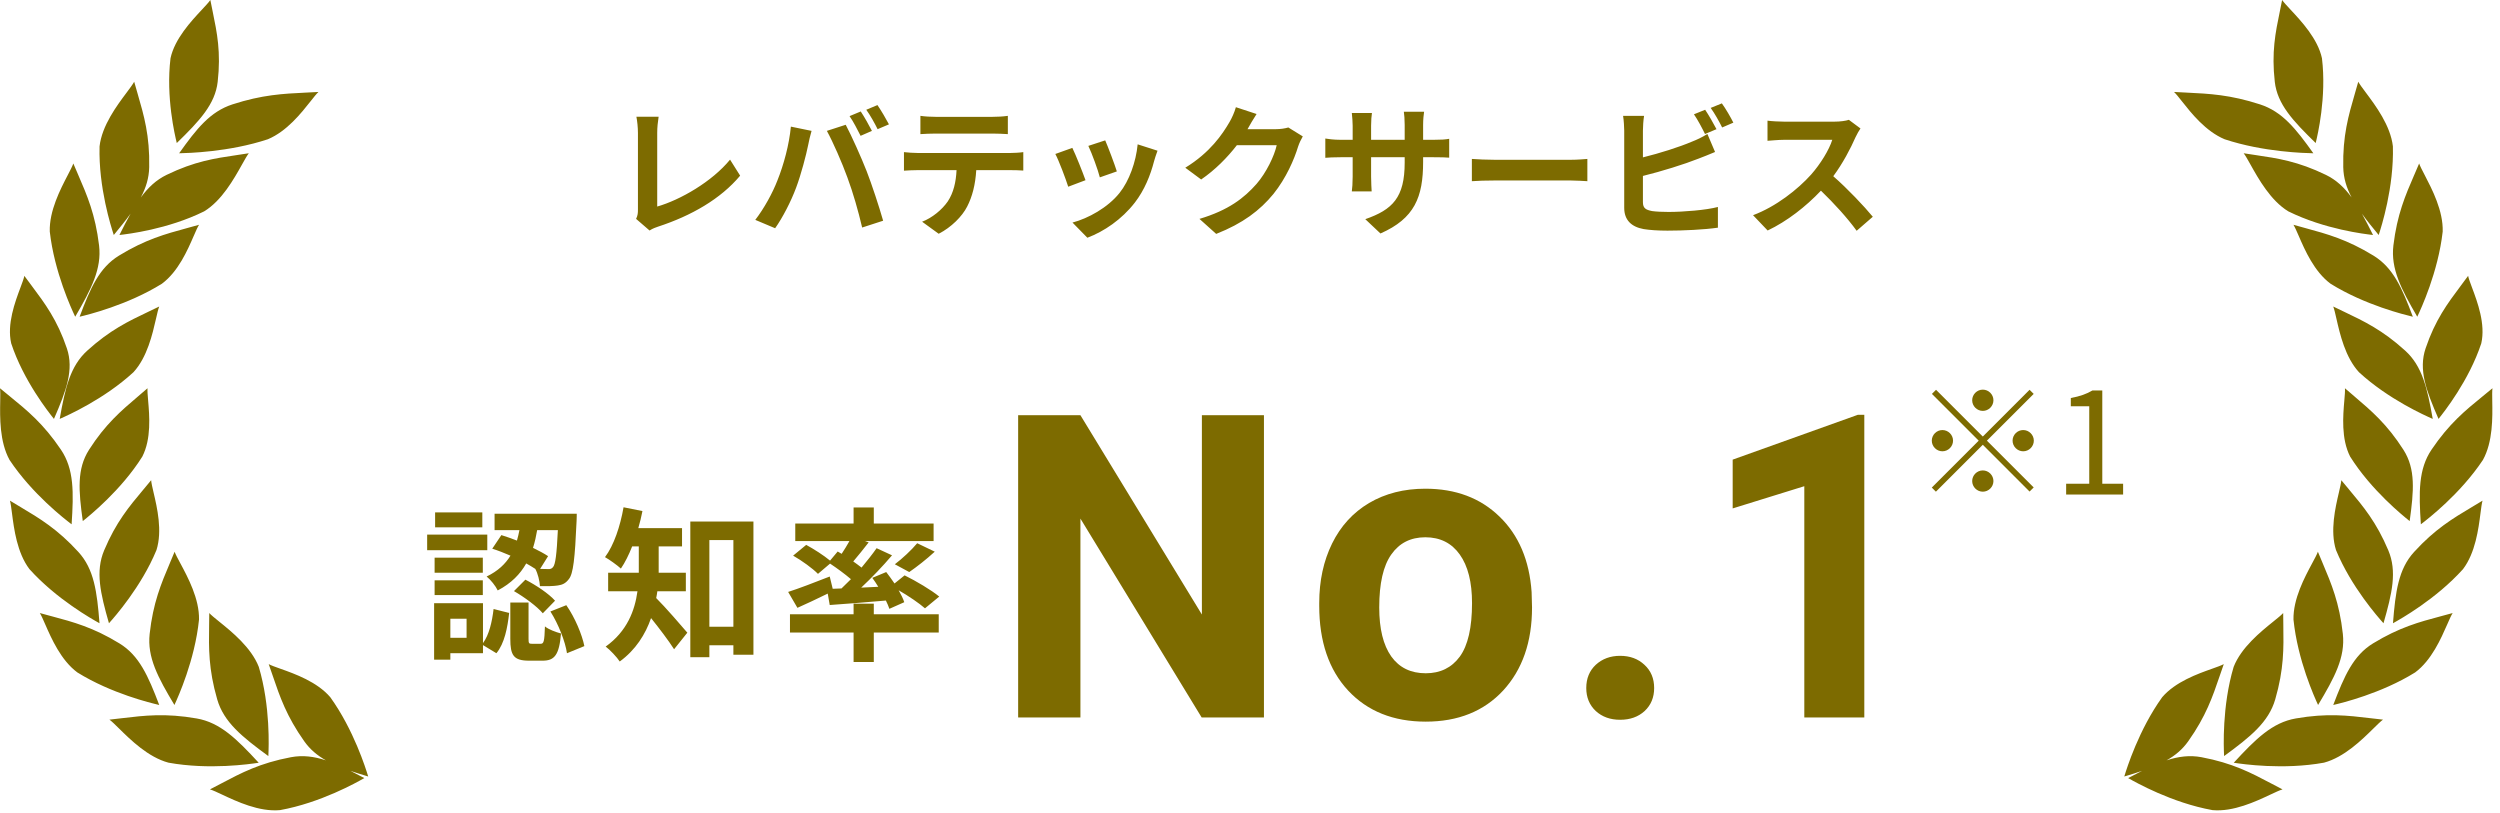
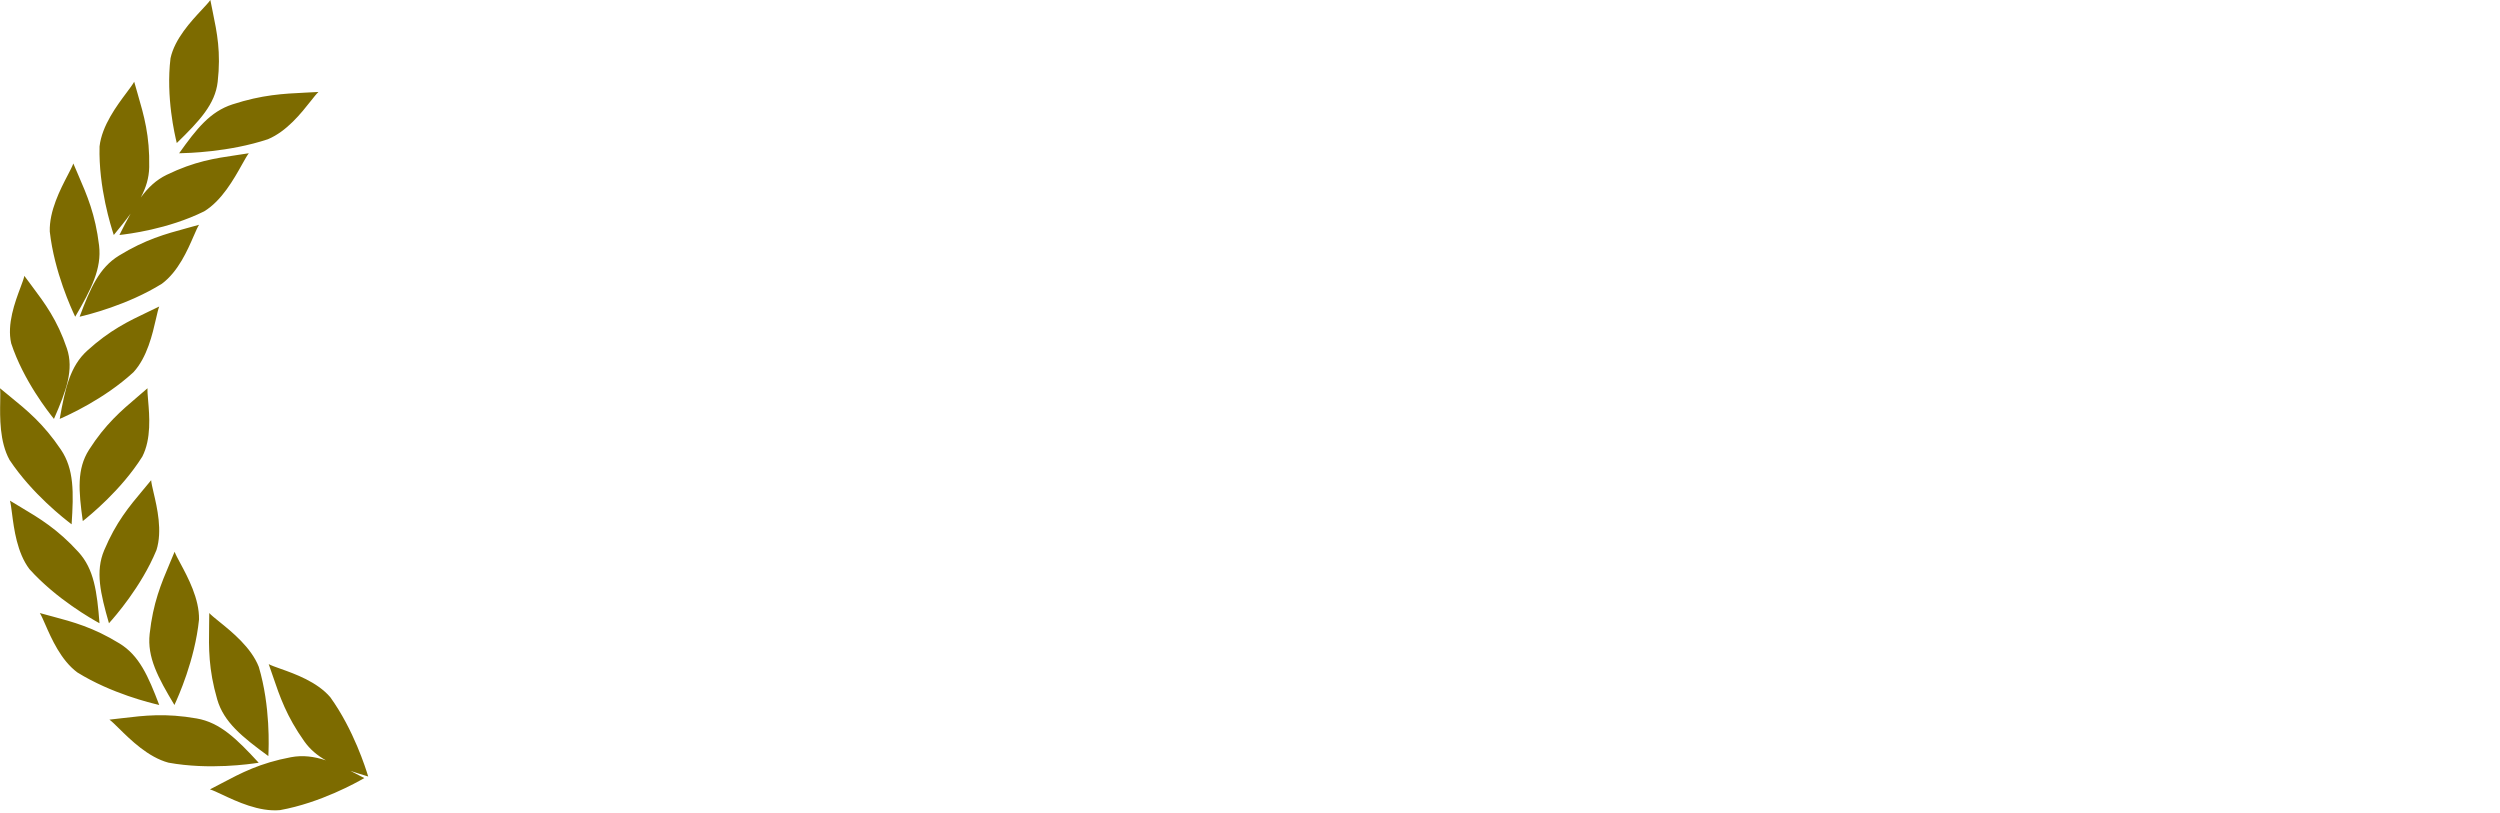
<svg xmlns="http://www.w3.org/2000/svg" width="166" height="54" viewBox="0 0 166 54" fill="none">
-   <path fill-rule="evenodd" clip-rule="evenodd" d="M154.178 3.868C153.902 2.58 152.809 1.408 152.092 0.641C151.844 0.375 151.641 0.157 151.533 7.62939e-06C151.482 0.265 151.429 0.521 151.377 0.774C151.089 2.171 150.822 3.462 151.046 5.434C151.214 6.915 152.243 8.019 153.762 9.498C153.762 9.495 153.767 9.473 153.776 9.436L153.776 9.436L153.776 9.436L153.776 9.436C153.879 9.007 154.493 6.45 154.178 3.868ZM158.888 9.716C158.731 8.339 157.74 7.015 157.092 6.148C156.867 5.847 156.683 5.601 156.589 5.427C156.513 5.702 156.436 5.967 156.359 6.229C155.939 7.674 155.55 9.009 155.592 11.102C155.606 11.815 155.805 12.46 156.147 13.11C155.664 12.449 155.128 11.946 154.437 11.611C152.581 10.711 151.24 10.513 149.787 10.299L149.787 10.299L149.787 10.299C149.523 10.26 149.256 10.221 148.98 10.176C149.1 10.333 149.25 10.602 149.434 10.93C149.963 11.877 150.771 13.323 151.944 14.034C154.37 15.234 157.057 15.544 157.506 15.596L157.506 15.596L157.506 15.596C157.545 15.6 157.567 15.603 157.57 15.604C157.314 15.091 157.073 14.619 156.831 14.189C157.153 14.635 157.528 15.1 157.944 15.604C157.945 15.6 157.952 15.578 157.965 15.539C158.109 15.095 158.964 12.457 158.888 9.716ZM162.195 15.376C162.236 14.002 161.491 12.569 161.003 11.63L161.003 11.63L161.003 11.63C160.834 11.305 160.695 11.038 160.631 10.855C160.523 11.114 160.414 11.365 160.307 11.613L160.306 11.613L160.306 11.613L160.306 11.613L160.306 11.613L160.306 11.613L160.306 11.613L160.306 11.613L160.306 11.613C159.716 12.976 159.17 14.234 158.922 16.294C158.736 17.842 159.437 19.192 160.506 21.031C160.507 21.028 160.517 21.007 160.535 20.97C160.731 20.551 161.891 18.077 162.195 15.376ZM164.757 22.798C165.049 21.519 164.503 20.059 164.145 19.102C164.021 18.771 163.919 18.5 163.883 18.317C163.719 18.543 163.556 18.76 163.396 18.974C162.513 20.154 161.698 21.243 161.06 23.13C160.581 24.548 161.094 25.924 161.918 27.816C161.92 27.812 161.934 27.795 161.959 27.763L161.959 27.763L161.959 27.763L161.959 27.763C162.245 27.405 163.943 25.276 164.757 22.798ZM155.663 26.597C155.577 27.602 155.445 29.135 156.049 30.317C157.453 32.556 159.592 34.27 159.95 34.558L159.95 34.558C159.982 34.583 160 34.597 160.002 34.6C160.281 32.589 160.404 31.145 159.589 29.867C158.503 28.166 157.459 27.278 156.328 26.316L156.328 26.316L156.328 26.315C156.123 26.141 155.915 25.965 155.704 25.78C155.718 25.965 155.693 26.249 155.663 26.597L155.663 26.597L155.663 26.597L155.663 26.597ZM164.868 30.537C165.533 29.329 165.505 27.706 165.486 26.644C165.48 26.275 165.475 25.974 165.5 25.78C165.282 25.962 165.068 26.137 164.857 26.308L164.857 26.308C163.695 27.254 162.622 28.128 161.456 29.854C160.58 31.151 160.605 32.68 160.745 34.813C160.748 34.811 160.766 34.797 160.799 34.772C161.168 34.489 163.358 32.811 164.868 30.537ZM155.301 32.708C155.066 33.712 154.707 35.246 155.11 36.523C156.122 38.979 157.923 41 158.222 41.336L158.222 41.336C158.248 41.365 158.263 41.381 158.264 41.384C158.837 39.387 159.174 37.942 158.583 36.54C157.796 34.675 156.926 33.637 155.984 32.513L155.984 32.512C155.813 32.308 155.64 32.101 155.464 31.886C155.449 32.074 155.382 32.359 155.301 32.708ZM164.704 34.082C164.571 35.12 164.368 36.705 163.544 37.791C161.741 39.795 159.357 41.124 158.952 41.35L158.952 41.35C158.916 41.37 158.896 41.382 158.893 41.384C159.059 39.285 159.252 37.792 160.296 36.65C161.685 35.129 162.862 34.427 164.136 33.667C164.367 33.529 164.601 33.389 164.84 33.243C164.788 33.428 164.75 33.722 164.704 34.082ZM155.14 21.167C155.371 22.177 155.722 23.721 156.634 24.713C158.595 26.52 161.062 27.607 161.475 27.789L161.475 27.789L161.475 27.789C161.511 27.805 161.531 27.814 161.534 27.816C161.169 25.763 160.837 24.31 159.705 23.283C158.198 21.915 156.978 21.334 155.657 20.704L155.657 20.704L155.657 20.704L155.657 20.704L155.657 20.704L155.656 20.704C155.417 20.59 155.175 20.475 154.926 20.353C154.995 20.53 155.061 20.816 155.14 21.167L155.14 21.167ZM152.639 15.673C153.044 16.607 153.663 18.033 154.75 18.84C157.036 20.263 159.709 20.909 160.15 21.015L160.15 21.015C160.188 21.025 160.21 21.03 160.213 21.031C159.493 19.117 158.909 17.775 157.594 16.97C155.844 15.899 154.517 15.537 153.08 15.146C152.819 15.075 152.555 15.003 152.284 14.925C152.383 15.085 152.498 15.349 152.639 15.673L152.639 15.673L152.639 15.673ZM144.882 6.729C145.503 7.515 146.452 8.717 147.713 9.246C150.3 10.106 153.081 10.165 153.54 10.175L153.54 10.175C153.58 10.175 153.602 10.176 153.606 10.176C152.441 8.543 151.547 7.412 150.062 6.93C148.086 6.289 146.696 6.222 145.191 6.149C144.917 6.136 144.64 6.123 144.355 6.106C144.491 6.234 144.667 6.456 144.882 6.729ZM160.367 44.648C161.453 43.842 162.083 42.403 162.496 41.46C162.639 41.133 162.756 40.866 162.857 40.706C162.589 40.781 162.327 40.85 162.07 40.919L162.068 40.92L162.066 40.92L162.065 40.92C160.637 41.302 159.318 41.654 157.57 42.721C156.257 43.523 155.663 44.878 154.927 46.811C154.93 46.81 154.954 46.804 154.996 46.794C155.455 46.685 158.096 46.059 160.367 44.648ZM153.526 37.406C153.025 38.339 152.26 39.764 152.287 41.138C152.562 43.841 153.699 46.327 153.892 46.749L153.892 46.749L153.893 46.749C153.91 46.787 153.919 46.808 153.92 46.811C155.016 44.985 155.735 43.642 155.565 42.093C155.339 40.03 154.805 38.765 154.226 37.396L154.226 37.396L154.226 37.396L154.226 37.396L154.226 37.396C154.121 37.148 154.015 36.896 153.908 36.635C153.842 36.818 153.7 37.082 153.526 37.406ZM154.313 50.641C155.659 50.279 156.827 49.128 157.591 48.375C157.856 48.114 158.073 47.9 158.231 47.784C157.947 47.753 157.67 47.72 157.398 47.688L157.397 47.688L157.397 47.688L157.397 47.688H157.397C155.898 47.509 154.514 47.343 152.441 47.705C150.884 47.976 149.783 49.059 148.32 50.647C148.323 50.647 148.346 50.65 148.388 50.656L148.388 50.656L148.388 50.656L148.388 50.656C148.853 50.726 151.602 51.136 154.313 50.641ZM150.94 41.278C150.101 41.956 148.82 42.989 148.314 44.281C147.531 46.909 147.656 49.669 147.677 50.135C147.679 50.177 147.68 50.2 147.68 50.203C149.433 48.922 150.639 47.948 151.076 46.437C151.658 44.424 151.636 43.038 151.613 41.537L151.613 41.537C151.609 41.265 151.605 40.989 151.604 40.706C151.47 40.851 151.231 41.043 150.94 41.278ZM146.909 53.792C148.292 53.919 149.781 53.219 150.756 52.76C151.094 52.601 151.371 52.471 151.56 52.415C151.306 52.285 151.062 52.156 150.82 52.028C149.48 51.32 148.244 50.666 146.179 50.278C145.398 50.132 144.653 50.227 143.861 50.487C144.439 50.16 144.915 49.761 145.298 49.221C146.477 47.556 146.917 46.266 147.392 44.87C147.478 44.617 147.566 44.361 147.659 44.098C147.493 44.187 147.219 44.284 146.885 44.403C145.919 44.746 144.444 45.271 143.569 46.295C142.01 48.463 141.208 51.055 141.072 51.496C141.06 51.535 141.053 51.557 141.051 51.56C141.471 51.434 141.865 51.312 142.233 51.186C141.938 51.333 141.631 51.494 141.31 51.664C141.313 51.666 141.334 51.677 141.37 51.698C141.78 51.93 144.205 53.306 146.909 53.792Z" fill="#7D6B00" />
  <path fill-rule="evenodd" clip-rule="evenodd" d="M11.322 3.868C11.598 2.58 12.691 1.408 13.408 0.641C13.656 0.375 13.859 0.157 13.967 0C14.018 0.265 14.071 0.521 14.123 0.774C14.411 2.171 14.678 3.462 14.454 5.434C14.286 6.915 13.257 8.019 11.738 9.498C11.738 9.495 11.733 9.473 11.724 9.436L11.724 9.436L11.724 9.436L11.724 9.436C11.621 9.007 11.007 6.45 11.322 3.868ZM6.611 9.716C6.768 8.339 7.759 7.015 8.408 6.148L8.408 6.148C8.633 5.847 8.817 5.601 8.91 5.427C8.986 5.702 9.064 5.967 9.14 6.229C9.56 7.674 9.949 9.009 9.907 11.102C9.893 11.816 9.694 12.462 9.35 13.113C9.834 12.451 10.371 11.946 11.063 11.611C12.919 10.711 14.261 10.513 15.713 10.299L15.713 10.299L15.713 10.299C15.977 10.26 16.244 10.221 16.52 10.176C16.4 10.333 16.25 10.602 16.066 10.93C15.537 11.877 14.729 13.323 13.556 14.034C11.13 15.234 8.443 15.544 7.994 15.596L7.994 15.596L7.994 15.596C7.955 15.6 7.933 15.603 7.93 15.604C8.187 15.089 8.429 14.615 8.672 14.184C8.349 14.632 7.973 15.098 7.555 15.604C7.554 15.6 7.547 15.578 7.534 15.539C7.391 15.095 6.535 12.457 6.611 9.716ZM3.305 15.376C3.264 14.002 4.009 12.569 4.497 11.63L4.497 11.63L4.497 11.63C4.666 11.305 4.805 11.038 4.869 10.855C4.977 11.114 5.086 11.365 5.194 11.613L5.194 11.613L5.194 11.613L5.194 11.613L5.194 11.613L5.194 11.613L5.194 11.613L5.194 11.613L5.194 11.613C5.784 12.976 6.33 14.234 6.578 16.294C6.764 17.842 6.063 19.192 4.994 21.031C4.993 21.028 4.983 21.007 4.965 20.97C4.769 20.551 3.609 18.077 3.305 15.376ZM0.743 22.798C0.451 21.519 0.997 20.059 1.355 19.102C1.479 18.771 1.581 18.5 1.617 18.317C1.781 18.543 1.944 18.76 2.104 18.974C2.987 20.154 3.802 21.243 4.44 23.13C4.919 24.548 4.406 25.924 3.582 27.816C3.58 27.812 3.566 27.795 3.541 27.763L3.541 27.763L3.541 27.763L3.541 27.763C3.255 27.405 1.557 25.276 0.743 22.798ZM9.836 26.597C9.923 27.602 10.055 29.135 9.45 30.317C8.046 32.556 5.907 34.27 5.549 34.558C5.517 34.583 5.499 34.597 5.497 34.6C5.218 32.589 5.095 31.145 5.91 29.867C6.996 28.166 8.04 27.278 9.171 26.316L9.171 26.316L9.171 26.316C9.376 26.141 9.584 25.965 9.795 25.78C9.782 25.965 9.806 26.249 9.836 26.597L9.836 26.597L9.836 26.597L9.836 26.597ZM0.632 30.537C-0.033 29.329 -0.005 27.706 0.014 26.644C0.02 26.275 0.025 25.974 0 25.78C0.218 25.962 0.432 26.137 0.643 26.308L0.643 26.308C1.805 27.254 2.878 28.128 4.044 29.854C4.92 31.151 4.895 32.68 4.755 34.813C4.752 34.811 4.734 34.797 4.701 34.772C4.332 34.489 2.142 32.811 0.632 30.537ZM10.198 32.708C10.434 33.712 10.792 35.246 10.39 36.523C9.377 38.979 7.576 41 7.277 41.336L7.277 41.336C7.251 41.365 7.237 41.381 7.235 41.384C6.663 39.387 6.326 37.942 6.917 36.54C7.703 34.675 8.573 33.637 9.515 32.513C9.686 32.309 9.86 32.101 10.036 31.886C10.05 32.074 10.117 32.359 10.198 32.708ZM1.364 33.667C1.133 33.529 0.899 33.39 0.66 33.243C0.712 33.428 0.75 33.722 0.796 34.082C0.929 35.12 1.132 36.705 1.956 37.791C3.759 39.795 6.143 41.124 6.548 41.35L6.587 41.372C6.599 41.379 6.606 41.383 6.607 41.384C6.441 39.285 6.248 37.792 5.204 36.65C3.815 35.129 2.638 34.427 1.364 33.667ZM10.358 21.167C10.127 22.177 9.776 23.721 8.864 24.713C6.903 26.52 4.436 27.607 4.023 27.789L4.023 27.789L4.023 27.789C3.987 27.805 3.967 27.814 3.964 27.816C4.329 25.763 4.661 24.31 5.793 23.283C7.3 21.915 8.52 21.334 9.841 20.704L9.841 20.704C10.081 20.59 10.323 20.475 10.572 20.353C10.503 20.53 10.437 20.816 10.358 21.167L10.358 21.167ZM12.86 15.673C12.455 16.607 11.837 18.033 10.75 18.84C8.463 20.263 5.791 20.909 5.349 21.015L5.349 21.015C5.311 21.025 5.289 21.03 5.286 21.031C6.006 19.117 6.59 17.775 7.905 16.97C9.655 15.899 10.982 15.537 12.419 15.146C12.68 15.075 12.944 15.003 13.216 14.925C13.116 15.085 13.001 15.349 12.861 15.673L12.86 15.673L12.86 15.673ZM20.619 6.729C19.997 7.515 19.049 8.717 17.788 9.246C15.2 10.106 12.42 10.165 11.96 10.175L11.96 10.175C11.92 10.175 11.898 10.176 11.895 10.176C13.059 8.543 13.953 7.412 15.438 6.93C17.414 6.289 18.805 6.222 20.31 6.149C20.583 6.136 20.86 6.123 21.145 6.106C21.01 6.234 20.834 6.456 20.619 6.729ZM5.134 44.648C4.047 43.842 3.417 42.403 3.004 41.46L3.004 41.46C2.861 41.133 2.745 40.866 2.644 40.706C2.912 40.781 3.174 40.851 3.432 40.92L3.434 40.92L3.435 40.92C4.863 41.302 6.183 41.654 7.93 42.722C9.243 43.523 9.838 44.878 10.573 46.811C10.57 46.81 10.546 46.804 10.504 46.794C10.045 46.685 7.404 46.059 5.134 44.648ZM11.976 37.406C12.477 38.339 13.242 39.764 13.215 41.138C12.94 43.841 11.803 46.327 11.61 46.749C11.592 46.787 11.583 46.808 11.582 46.811C10.486 44.985 9.767 43.643 9.937 42.093C10.163 40.03 10.697 38.765 11.276 37.396L11.276 37.396L11.276 37.396L11.276 37.396L11.276 37.396C11.381 37.148 11.488 36.896 11.594 36.635C11.66 36.818 11.802 37.083 11.976 37.406ZM11.185 50.641C9.839 50.279 8.671 49.128 7.907 48.375C7.642 48.114 7.426 47.9 7.267 47.784C7.551 47.753 7.828 47.72 8.1 47.688L8.101 47.688L8.101 47.688L8.101 47.688H8.101C9.6 47.509 10.984 47.343 13.057 47.705C14.615 47.976 15.715 49.059 17.178 50.647C17.175 50.647 17.152 50.65 17.111 50.656L17.11 50.656L17.11 50.656L17.11 50.656L17.11 50.656C16.645 50.726 13.896 51.136 11.185 50.641ZM14.558 41.278C15.398 41.956 16.678 42.989 17.184 44.281C17.967 46.909 17.842 49.669 17.821 50.135L17.819 50.183C17.818 50.195 17.818 50.202 17.818 50.203C16.066 48.922 14.86 47.948 14.422 46.437C13.84 44.424 13.862 43.038 13.885 41.537L13.885 41.537C13.889 41.265 13.894 40.989 13.895 40.706C14.029 40.851 14.267 41.043 14.558 41.278ZM18.592 53.792C17.209 53.919 15.72 53.219 14.745 52.76C14.407 52.601 14.13 52.471 13.941 52.415C14.195 52.285 14.44 52.156 14.681 52.028C16.021 51.32 17.257 50.666 19.322 50.278C20.103 50.132 20.847 50.227 21.639 50.487C21.062 50.16 20.586 49.761 20.203 49.221C19.024 47.556 18.584 46.266 18.109 44.87C18.023 44.617 17.935 44.361 17.842 44.098C18.008 44.187 18.282 44.284 18.616 44.403C19.582 44.746 21.057 45.271 21.932 46.296C23.491 48.463 24.293 51.055 24.429 51.496C24.441 51.535 24.448 51.557 24.45 51.56C24.03 51.434 23.637 51.312 23.269 51.186C23.564 51.334 23.87 51.494 24.191 51.664C24.188 51.666 24.167 51.677 24.131 51.698C23.721 51.93 21.296 53.306 18.592 53.792Z" fill="#7D6B00" />
-   <path d="M37.042 35.201H35.667C35.601 35.597 35.513 35.993 35.392 36.378C35.777 36.565 36.129 36.752 36.393 36.928L35.865 37.775C36.096 37.786 36.283 37.786 36.393 37.786C36.536 37.797 36.635 37.764 36.723 37.654C36.877 37.478 36.965 36.829 37.042 35.201ZM32.686 36.433L33.291 35.531C33.621 35.63 33.973 35.762 34.325 35.894C34.391 35.663 34.446 35.432 34.49 35.201H32.84V34.112H38.296C38.296 34.112 38.296 34.442 38.285 34.596C38.175 37.082 38.065 38.105 37.768 38.457C37.559 38.732 37.35 38.831 37.042 38.875C36.778 38.919 36.327 38.93 35.854 38.919C35.832 38.567 35.711 38.083 35.546 37.775C35.359 37.654 35.161 37.533 34.941 37.412C34.545 38.116 33.951 38.732 33.049 39.205C32.917 38.919 32.576 38.49 32.312 38.281C33.071 37.918 33.566 37.434 33.896 36.895C33.489 36.719 33.071 36.554 32.686 36.433ZM34.127 39.249L34.886 38.49C35.59 38.853 36.437 39.414 36.855 39.887L36.041 40.723C35.667 40.272 34.831 39.656 34.127 39.249ZM32.026 34.024V35.014H28.891V34.024H32.026ZM32.356 35.498V36.532H28.363V35.498H32.356ZM32.059 37.027V38.028H28.858V37.027H32.059ZM28.858 39.513V38.534H32.059V39.513H28.858ZM30.981 42.351V41.086H29.903V42.351H30.981ZM32.07 40.052V42.703C32.477 42.153 32.675 41.284 32.774 40.437L33.808 40.701C33.698 41.68 33.5 42.725 32.961 43.374L32.07 42.835V43.374H29.903V43.803H28.825V40.052H32.07ZM35.315 42.747H35.898C36.107 42.747 36.151 42.604 36.184 41.592C36.404 41.79 36.921 41.977 37.251 42.065C37.13 43.506 36.811 43.869 36.03 43.869H35.128C34.094 43.869 33.885 43.506 33.885 42.417V40.008H35.095V42.406C35.095 42.714 35.117 42.747 35.315 42.747ZM36.547 40.602L37.603 40.184C38.186 41.02 38.648 42.142 38.802 42.901L37.647 43.374C37.537 42.615 37.086 41.449 36.547 40.602ZM45.54 39.26H43.648C43.626 39.414 43.604 39.568 43.571 39.711C44.143 40.272 45.331 41.647 45.639 42.01L44.759 43.11C44.396 42.538 43.769 41.713 43.23 41.042C42.856 42.12 42.207 43.154 41.151 43.924C40.975 43.649 40.491 43.132 40.216 42.934C41.646 41.911 42.152 40.536 42.328 39.26H40.381V38.028H42.416V37.753V36.279H41.976C41.756 36.84 41.503 37.346 41.228 37.753C40.986 37.533 40.469 37.159 40.172 36.994C40.766 36.202 41.184 34.937 41.404 33.683L42.658 33.936C42.581 34.321 42.493 34.695 42.383 35.069H45.287V36.279H43.736V37.764V38.028H45.54V39.26ZM47.102 41.614H48.697V35.861H47.102V41.614ZM45.837 34.629H50.028V43.473H48.697V42.846H47.102V43.638H45.837V34.629ZM55.292 39.095L55.875 39.073C56.084 38.875 56.293 38.666 56.502 38.457C56.106 38.116 55.578 37.731 55.116 37.423L54.313 38.105C53.972 37.753 53.246 37.225 52.663 36.895L53.532 36.18C54.038 36.455 54.709 36.884 55.116 37.225L55.622 36.62L55.886 36.774C56.062 36.51 56.249 36.202 56.403 35.927H52.806V34.761H56.678V33.694H58.02V34.761H61.991V35.927H57.437L57.679 36.015C57.338 36.455 56.975 36.906 56.656 37.28C56.854 37.423 57.041 37.555 57.206 37.687C57.58 37.236 57.932 36.796 58.207 36.4L59.23 36.873C58.625 37.588 57.888 38.358 57.184 39.018L58.317 38.963C58.196 38.754 58.053 38.556 57.921 38.369L58.845 37.984C59.021 38.215 59.219 38.479 59.395 38.743L60.066 38.204C60.825 38.578 61.848 39.183 62.365 39.612L61.419 40.393C61.045 40.063 60.341 39.579 59.67 39.194C59.835 39.48 59.967 39.755 60.044 39.986L59.054 40.426C58.999 40.261 58.922 40.074 58.823 39.876C57.492 39.997 56.15 40.096 55.094 40.173L54.962 39.414C54.269 39.755 53.543 40.096 52.949 40.36L52.333 39.304C53.026 39.084 54.082 38.677 55.094 38.281L55.292 39.095ZM60.374 37.984L59.417 37.467C59.912 37.093 60.528 36.521 60.902 36.07L62.068 36.631C61.507 37.148 60.869 37.643 60.374 37.984ZM58.02 40.085V40.789H62.332V41.999H58.02V43.957H56.678V41.999H52.454V40.789H56.678V40.085H58.02Z" fill="#7D6B00" />
-   <path d="M83.926 47.641H79.791L71.74 34.435V47.641H67.605V27.57H71.74L79.805 40.804V27.57H83.926V47.641ZM87.597 40.045C87.597 38.566 87.882 37.247 88.451 36.089C89.021 34.931 89.839 34.035 90.905 33.401C91.981 32.767 93.226 32.45 94.641 32.45C96.654 32.45 98.294 33.066 99.562 34.297C100.84 35.528 101.552 37.201 101.699 39.315L101.727 40.335C101.727 42.623 101.088 44.461 99.811 45.849C98.533 47.227 96.819 47.917 94.669 47.917C92.518 47.917 90.8 47.227 89.513 45.849C88.236 44.47 87.597 42.596 87.597 40.225V40.045ZM91.581 40.335C91.581 41.75 91.847 42.835 92.38 43.588C92.913 44.333 93.676 44.705 94.669 44.705C95.634 44.705 96.387 44.337 96.929 43.602C97.472 42.858 97.743 41.672 97.743 40.045C97.743 38.658 97.472 37.582 96.929 36.82C96.387 36.057 95.624 35.675 94.641 35.675C93.667 35.675 92.913 36.057 92.38 36.82C91.847 37.573 91.581 38.745 91.581 40.335ZM105.328 45.684C105.328 45.049 105.54 44.535 105.962 44.14C106.394 43.744 106.932 43.547 107.575 43.547C108.228 43.547 108.765 43.744 109.188 44.14C109.62 44.535 109.836 45.049 109.836 45.684C109.836 46.308 109.625 46.819 109.202 47.214C108.779 47.6 108.237 47.793 107.575 47.793C106.923 47.793 106.385 47.6 105.962 47.214C105.54 46.819 105.328 46.308 105.328 45.684ZM123.79 47.641H119.806V32.284L115.05 33.759V30.52L123.363 27.542H123.79V47.641Z" fill="#7D6B00" />
-   <path d="M42.237 14.534C42.35 14.299 42.359 14.139 42.359 13.922V8.822C42.359 8.464 42.312 8.022 42.256 7.749H43.733C43.677 8.116 43.639 8.455 43.639 8.822V13.715C45.173 13.273 47.272 12.068 48.476 10.6L49.145 11.664C47.855 13.207 45.907 14.327 43.686 15.052C43.555 15.098 43.348 15.164 43.131 15.306L42.237 14.534ZM57.153 7.401C57.388 7.749 57.718 8.342 57.896 8.69L57.144 9.019C56.946 8.633 56.664 8.069 56.41 7.711L57.153 7.401ZM58.263 6.977C58.508 7.335 58.856 7.928 59.026 8.257L58.273 8.577C58.085 8.191 57.774 7.636 57.52 7.288L58.263 6.977ZM51.62 11.984C52.043 10.93 52.401 9.603 52.514 8.408L53.888 8.69C53.803 8.963 53.699 9.424 53.662 9.631C53.53 10.29 53.191 11.588 52.862 12.463C52.523 13.376 51.968 14.449 51.469 15.155L50.151 14.6C50.744 13.828 51.3 12.812 51.62 11.984ZM56.268 11.786C55.911 10.798 55.299 9.405 54.904 8.69L56.156 8.285C56.541 9.01 57.191 10.459 57.548 11.372C57.878 12.219 58.376 13.725 58.64 14.656L57.247 15.108C56.984 13.988 56.645 12.802 56.268 11.786ZM61.115 7.692C61.425 7.739 61.811 7.758 62.122 7.758H65.905C66.225 7.758 66.601 7.739 66.921 7.692V8.906C66.601 8.887 66.234 8.869 65.905 8.869H62.131C61.802 8.869 61.407 8.887 61.115 8.906V7.692ZM60.023 10.101C60.306 10.13 60.635 10.158 60.927 10.158H67.091C67.288 10.158 67.702 10.139 67.947 10.101V11.325C67.712 11.306 67.354 11.297 67.091 11.297H64.823C64.766 12.266 64.559 13.056 64.22 13.715C63.891 14.364 63.166 15.098 62.329 15.522L61.228 14.722C61.896 14.468 62.555 13.922 62.931 13.376C63.317 12.793 63.477 12.087 63.515 11.297H60.927C60.644 11.297 60.287 11.315 60.023 11.334V10.101ZM73.386 9.32C73.565 9.725 74.026 10.948 74.158 11.381L73.029 11.777C72.916 11.315 72.502 10.177 72.266 9.687L73.386 9.32ZM76.859 10.007C76.746 10.309 76.689 10.506 76.633 10.694C76.388 11.645 75.993 12.623 75.353 13.452C74.478 14.581 73.302 15.371 72.201 15.786L71.213 14.778C72.248 14.506 73.556 13.79 74.337 12.812C74.977 12.012 75.428 10.76 75.541 9.584L76.859 10.007ZM71.203 9.819C71.438 10.299 71.89 11.438 72.078 11.965L70.93 12.398C70.77 11.889 70.3 10.638 70.074 10.224L71.203 9.819ZM83.437 7.57C83.221 7.899 82.976 8.323 82.863 8.53C82.853 8.549 82.844 8.558 82.835 8.577H84.726C85.018 8.577 85.329 8.53 85.545 8.464L86.505 9.057C86.401 9.236 86.27 9.499 86.194 9.734C85.94 10.572 85.404 11.824 84.557 12.878C83.663 13.969 82.524 14.835 80.755 15.531L79.644 14.534C81.574 13.96 82.618 13.141 83.437 12.209C84.077 11.475 84.623 10.346 84.773 9.64H82.129C81.498 10.459 80.68 11.287 79.757 11.918L78.703 11.137C80.35 10.13 81.169 8.916 81.639 8.106C81.781 7.871 81.978 7.438 82.063 7.118L83.437 7.57ZM94.495 10.751C94.495 13.085 93.93 14.506 91.662 15.503L90.655 14.553C92.471 13.922 93.271 13.113 93.271 10.798V10.44H91.041V11.72C91.041 12.134 91.069 12.52 91.078 12.708H89.761C89.789 12.52 89.817 12.144 89.817 11.72V10.44H89.017C88.547 10.44 88.208 10.459 88.001 10.478V9.198C88.161 9.226 88.547 9.283 89.017 9.283H89.817V8.351C89.817 8.078 89.789 7.786 89.761 7.504H91.097C91.069 7.683 91.041 7.984 91.041 8.351V9.283H93.271V8.295C93.271 7.918 93.243 7.608 93.215 7.419H94.56C94.532 7.608 94.495 7.918 94.495 8.295V9.283H95.191C95.69 9.283 95.972 9.264 96.226 9.217V10.469C96.019 10.45 95.69 10.44 95.191 10.44H94.495V10.751ZM97.732 10.553C98.07 10.581 98.757 10.61 99.247 10.61H104.3C104.743 10.61 105.157 10.572 105.401 10.553V12.031C105.176 12.021 104.696 11.984 104.3 11.984H99.247C98.71 11.984 98.08 12.002 97.732 12.031V10.553ZM113.222 7.288C113.457 7.636 113.796 8.229 113.975 8.577L113.212 8.897C113.024 8.511 112.732 7.956 112.478 7.589L113.222 7.288ZM114.332 6.864C114.586 7.212 114.934 7.815 115.094 8.144L114.351 8.464C114.153 8.069 113.852 7.523 113.589 7.165L114.332 6.864ZM109.166 7.692C109.119 7.975 109.09 8.408 109.09 8.671V10.45C110.201 10.177 111.509 9.763 112.346 9.405C112.685 9.273 113.005 9.123 113.372 8.897L113.88 10.092C113.513 10.243 113.09 10.421 112.779 10.534C111.829 10.911 110.314 11.381 109.09 11.682V13.423C109.09 13.828 109.279 13.932 109.702 14.016C109.984 14.054 110.37 14.073 110.794 14.073C111.772 14.073 113.297 13.95 114.069 13.743V15.117C113.184 15.249 111.754 15.315 110.718 15.315C110.107 15.315 109.542 15.277 109.137 15.211C108.319 15.061 107.848 14.609 107.848 13.8V8.671C107.848 8.464 107.82 7.975 107.773 7.692H109.166ZM123.536 8.53C123.46 8.633 123.291 8.925 123.206 9.113C122.886 9.847 122.359 10.854 121.729 11.701C122.661 12.511 123.799 13.715 124.354 14.393L123.282 15.324C122.67 14.477 121.795 13.518 120.91 12.661C119.913 13.715 118.661 14.694 117.372 15.306L116.402 14.289C117.918 13.725 119.376 12.576 120.261 11.588C120.882 10.883 121.456 9.951 121.663 9.283H118.473C118.078 9.283 117.56 9.339 117.362 9.349V8.012C117.616 8.05 118.19 8.078 118.473 8.078H121.795C122.199 8.078 122.576 8.022 122.764 7.956L123.536 8.53Z" fill="#7D6B00" />
-   <path d="M131.658 27.284C131.273 27.284 130.953 26.964 130.953 26.578C130.953 26.192 131.273 25.872 131.658 25.872C132.044 25.872 132.364 26.192 132.364 26.578C132.364 26.964 132.044 27.284 131.658 27.284ZM131.658 28.987L134.764 25.882L135.037 26.155L131.931 29.26L135.037 32.366L134.764 32.639L131.658 29.533L128.544 32.648L128.271 32.375L131.386 29.26L128.28 26.155L128.553 25.882L131.658 28.987ZM129.682 29.26C129.682 29.646 129.362 29.966 128.976 29.966C128.591 29.966 128.271 29.646 128.271 29.26C128.271 28.874 128.591 28.555 128.976 28.555C129.362 28.555 129.682 28.874 129.682 29.26ZM133.635 29.26C133.635 28.874 133.955 28.555 134.34 28.555C134.726 28.555 135.046 28.874 135.046 29.26C135.046 29.646 134.726 29.966 134.34 29.966C133.955 29.966 133.635 29.646 133.635 29.26ZM131.658 31.236C132.044 31.236 132.364 31.556 132.364 31.942C132.364 32.328 132.044 32.648 131.658 32.648C131.273 32.648 130.953 32.328 130.953 31.942C130.953 31.556 131.273 31.236 131.658 31.236ZM137.192 32.836V32.121H138.726V26.974H137.502V26.428C138.114 26.315 138.556 26.155 138.933 25.929H139.592V32.121H140.975V32.836H137.192Z" fill="#7D6B00" />
</svg>